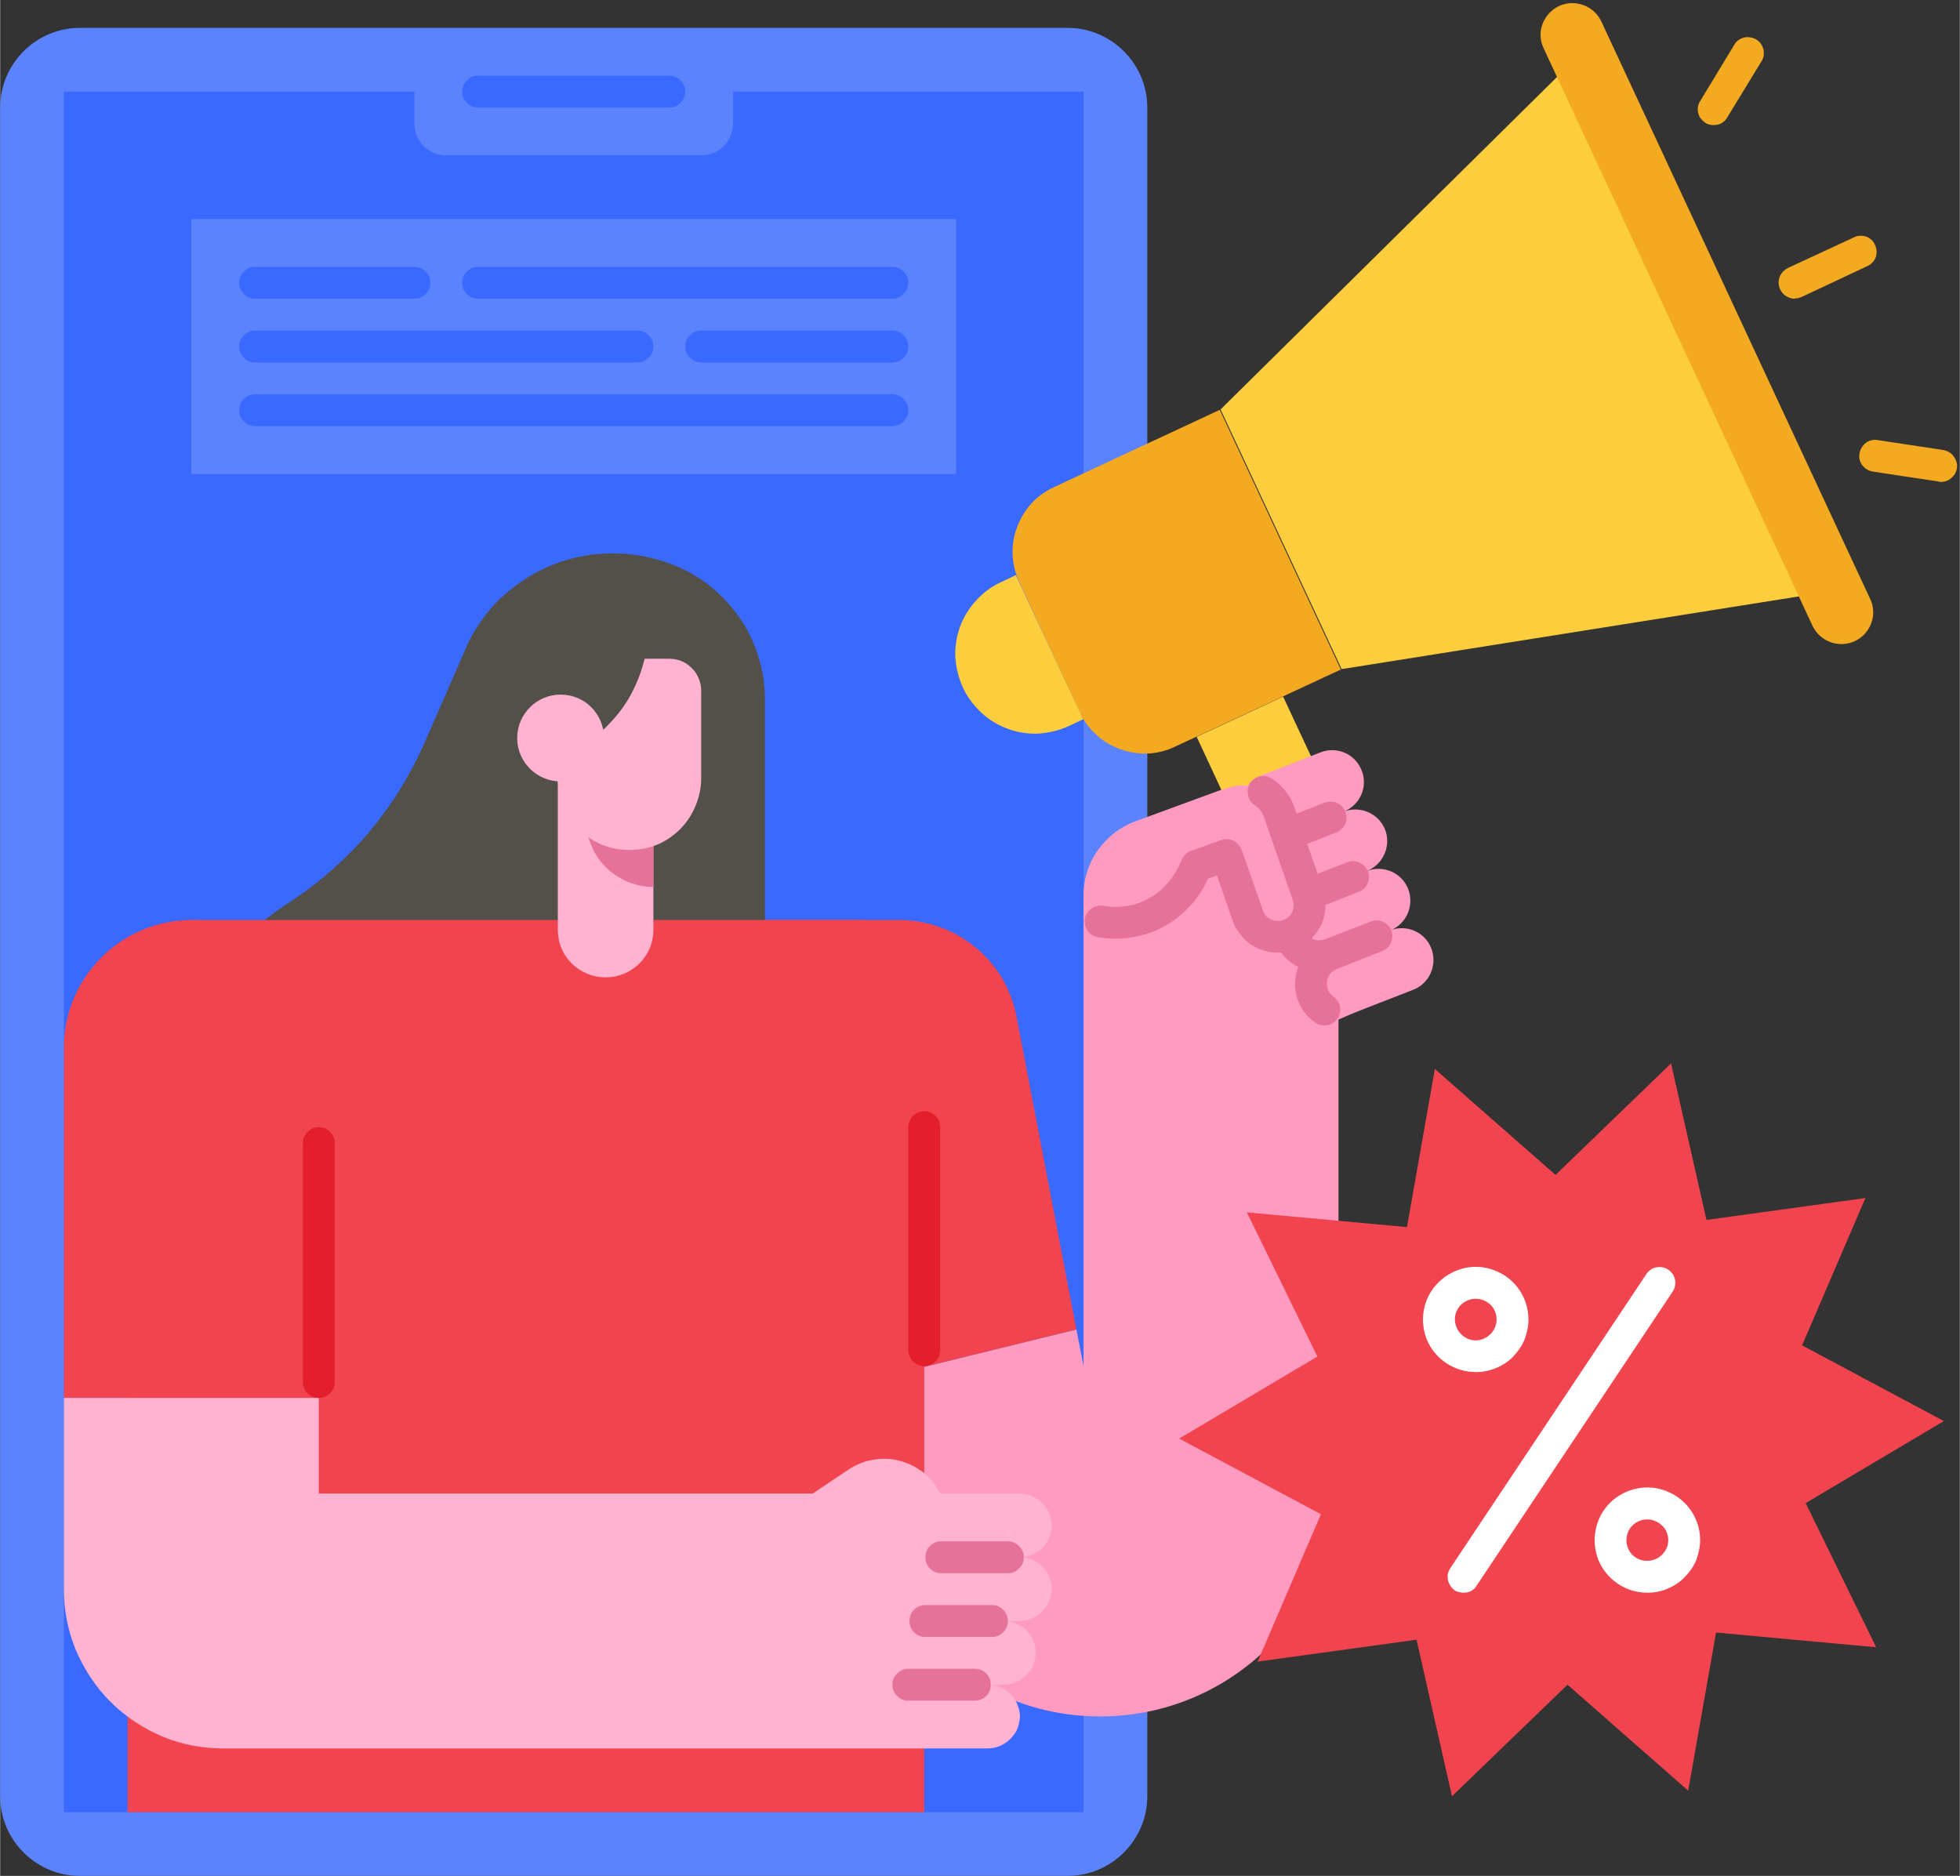
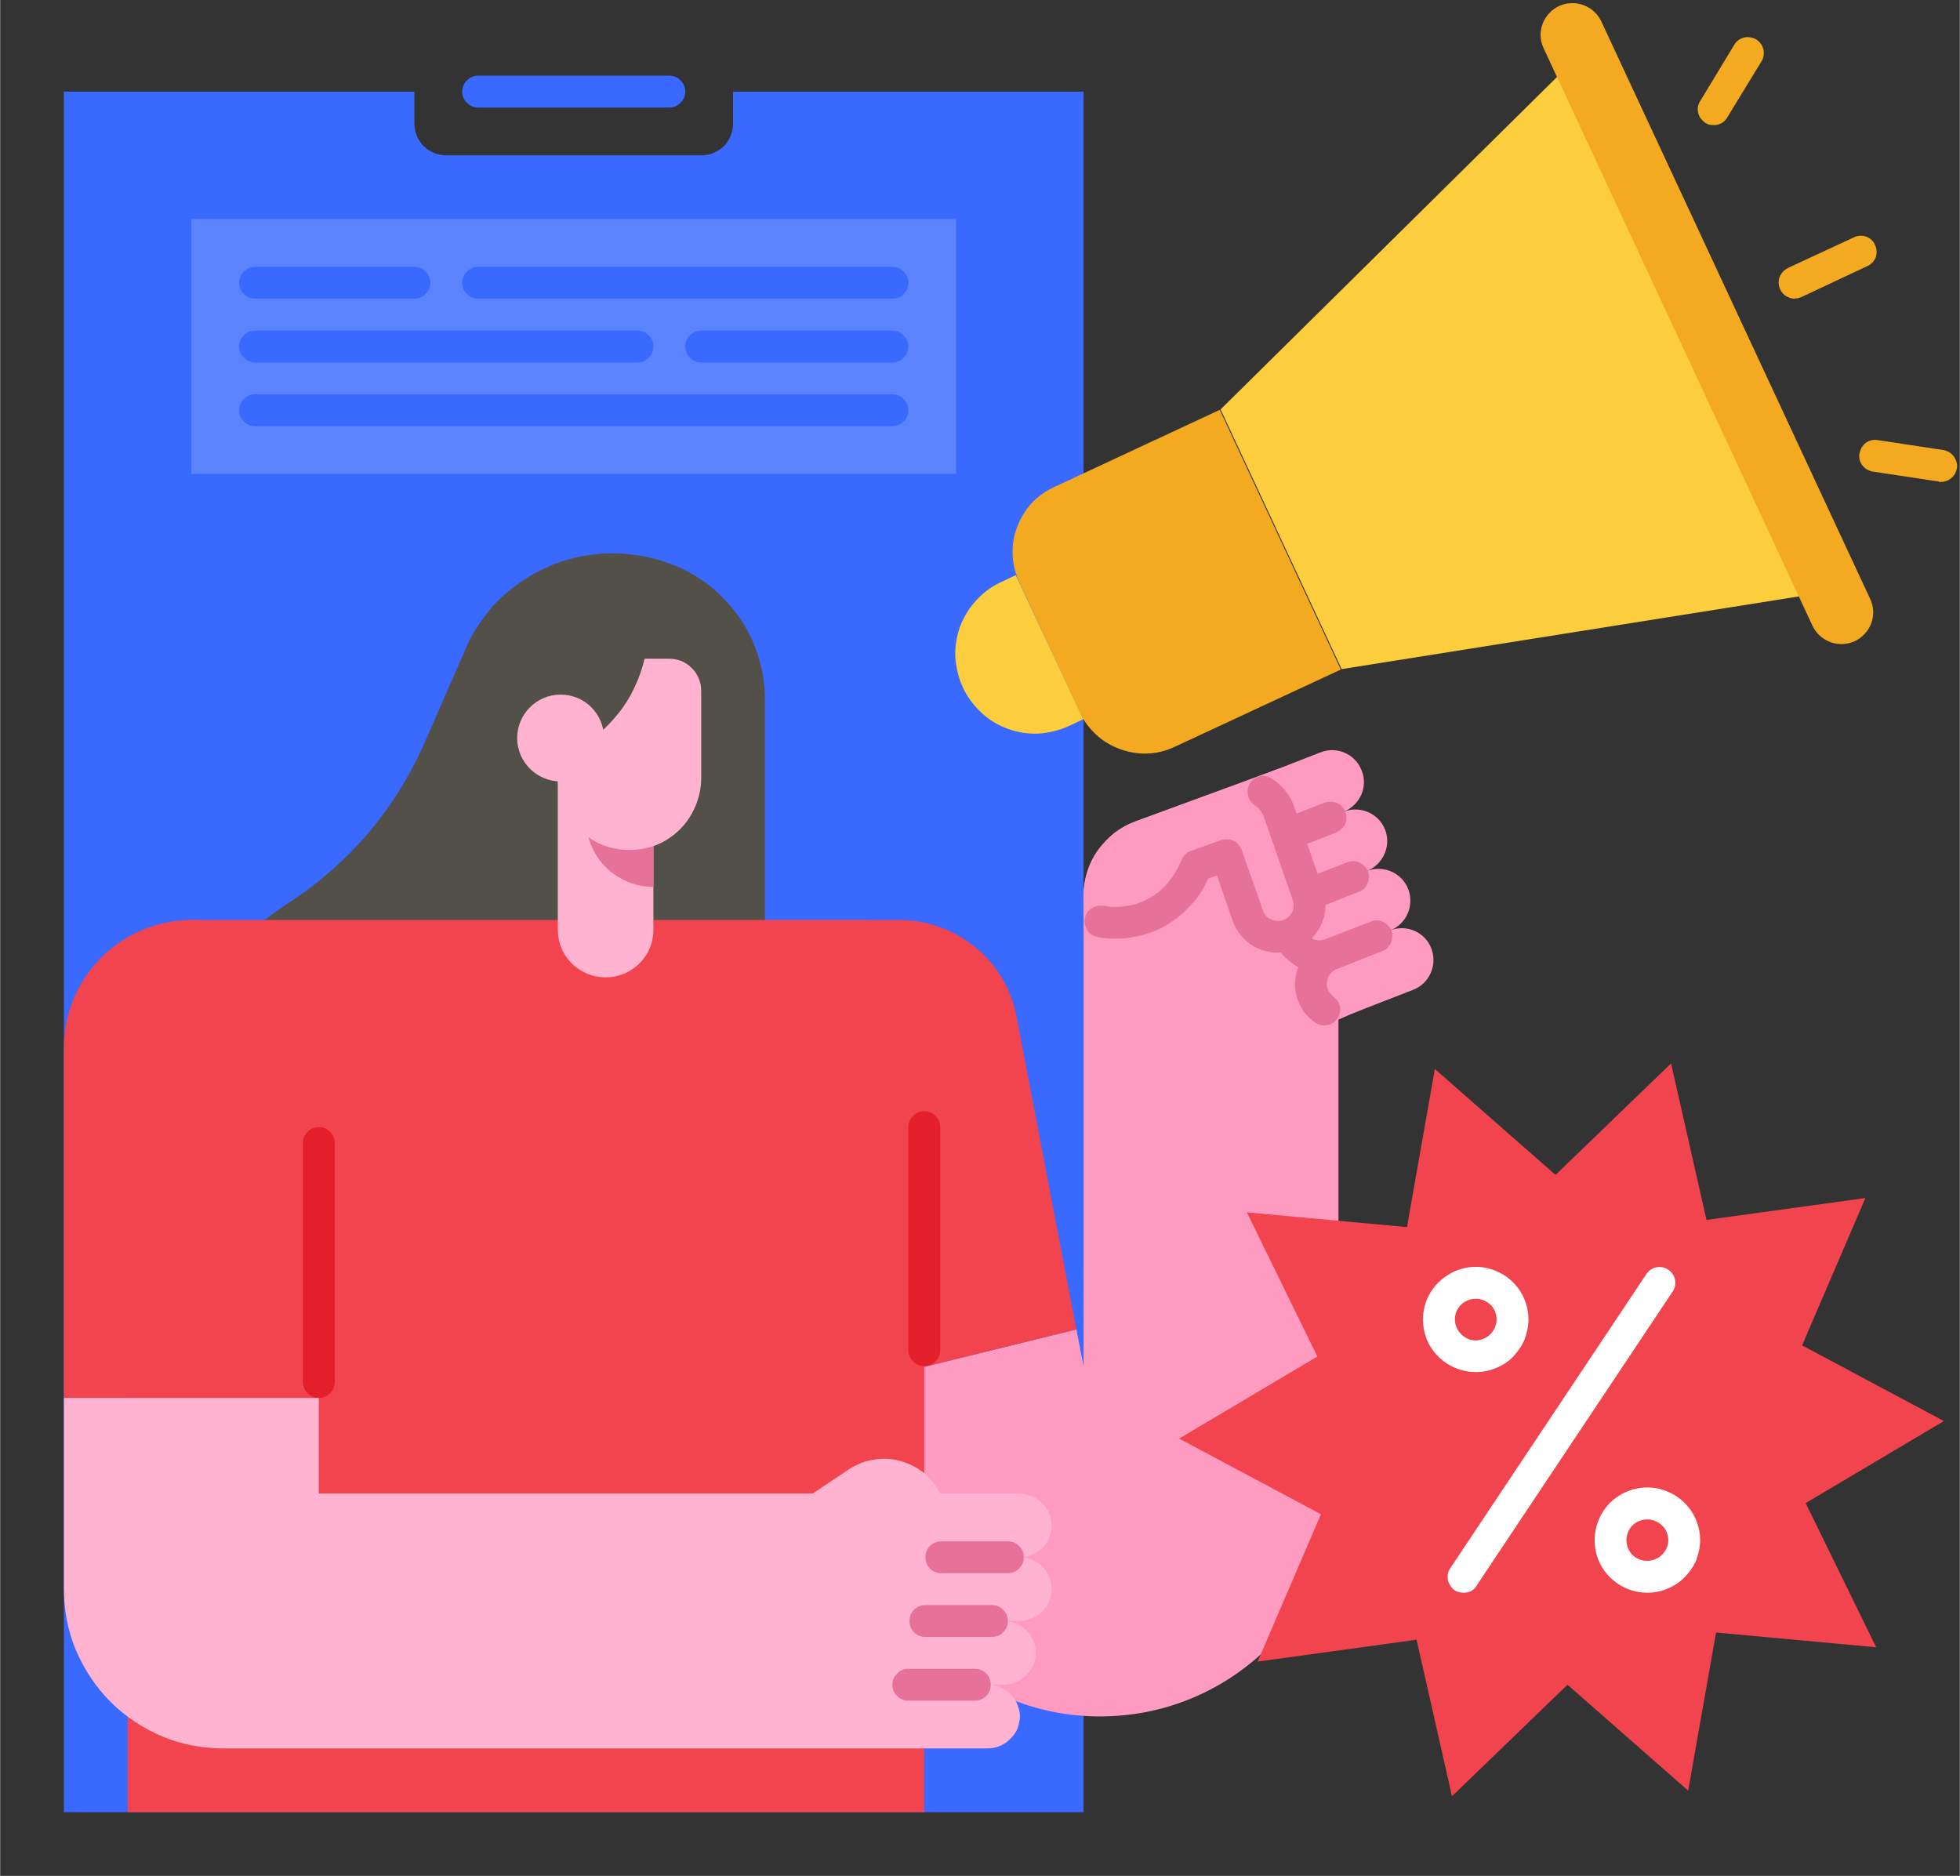
<svg xmlns="http://www.w3.org/2000/svg" version="1.2" viewBox="0 0 492 471" width="70" height="67">
  <rect x="0" y="0" width="492" height="471" fill="#333333" stroke="none" />
  <title>Advertising and Promotions-svg</title>
  <style>
		.s0 { fill: #5b83fe } 
		.s1 { fill: #3a69ff } 
		.s2 { fill: #ff9ac0 } 
		.s3 { fill: #f2444e } 
		.s4 { fill: #535049 } 
		.s5 { fill: #ffb3d0 } 
		.s6 { fill: #f3aa20 } 
		.s7 { fill: #fccd3c } 
		.s8 { fill: #e21f2a } 
		.s9 { fill: #ffffff } 
		.s10 { fill: #e67199 } 
	</style>
  <g id="flat">
-     <path class="s0" d="m20 7h248c11 0 20 9 20 20v424c0 11-9 20-20 20h-248c-11 0-20-9-20-20v-424c0-11 9-20 20-20z" />
    <path class="s1" d="m104 23v8q0 1.6 0.6 3.1 0.6 1.4 1.7 2.6 1.2 1.1 2.6 1.7 1.5 0.6 3.1 0.6h64q1.6 0 3.1-0.6 1.4-0.6 2.6-1.7 1.1-1.2 1.7-2.6 0.6-1.5 0.6-3.1v-8h88v432h-256v-432z" />
    <path class="s2" d="m321 193l31 56-16 7v115.2c0 14.9-5.6 29.3-15.6 40.3-10.1 11-23.9 17.9-38.7 19.2-14.9 1.4-29.7-2.8-41.6-11.8-11.8-9-19.9-22.1-22.6-36.8l-6.3-33.8 59-14.5 1.8 9.2v-118c0-2.1 0.3-4.1 0.9-6 0.6-2 1.5-3.8 2.7-5.5 1.2-1.7 2.6-3.1 4.2-4.4 1.6-1.2 3.4-2.2 5.3-2.9z" />
    <path class="s3" d="m255.2 255.4l15 78.4-59 14.5-21.8-117.3h36.4c3.4 0 6.9 0.6 10.1 1.8 3.3 1.1 6.3 2.9 9 5.1 2.7 2.2 4.9 4.8 6.7 7.8 1.7 3 3 6.3 3.6 9.7z" />
    <path class="s4" d="m192 271v-95.6c0-3.7-0.6-7.4-1.8-11-1.1-3.5-2.8-6.9-5-9.9-2.2-3-4.8-5.7-7.8-8-3-2.2-6.3-4-9.9-5.2-3.3-1.2-6.7-1.9-10.2-2.2-3.4-0.3-6.9-0.2-10.4 0.4-3.4 0.6-6.8 1.6-10 3.1-3.1 1.4-6.1 3.3-8.8 5.5q-1.8 1.4-3.5 3.1-1.6 1.7-3 3.6-1.4 1.8-2.6 3.8-1.2 2-2.1 4.2l-10.7 24.5q-2.7 5.9-6.1 11.4-3.5 5.5-7.7 10.5-4.2 4.9-9.1 9.2-4.8 4.3-10.3 7.9-6.6 4.3-12.4 9.7-5.8 5.4-10.5 11.8-4.8 6.4-8.3 13.4-3.6 7.1-5.8 14.7z" />
    <path class="s3" d="m48.3 231h167.8c2.1 0 4.1 0.4 6.1 1.2 1.9 0.8 3.7 2 5.1 3.5 1.5 1.4 2.7 3.2 3.5 5.1 0.8 2 1.2 4 1.2 6.1v208.1h-200v-207.8c0-2.1 0.4-4.2 1.2-6.2 0.9-1.9 2.1-3.7 3.6-5.2 1.5-1.5 3.3-2.7 5.2-3.6 2-0.8 4.1-1.2 6.2-1.2z" />
    <path class="s5" d="m164 233.4v-44h-24v44c0 1.6 0.3 3.2 0.9 4.6 0.6 1.5 1.5 2.8 2.6 3.9 1.1 1.1 2.5 2 3.9 2.6 1.5 0.6 3 0.9 4.6 0.9 1.6 0 3.1-0.3 4.6-0.9 1.4-0.6 2.8-1.5 3.9-2.6 1.1-1.1 2-2.4 2.6-3.9 0.6-1.4 0.9-3 0.9-4.6z" />
    <path class="s6" d="m264.6 122.3l41.6-19.4 30.4 65.2-41.7 19.4c-2.1 1-4.4 1.6-6.8 1.7-2.3 0.1-4.7-0.3-6.9-1.1-2.2-0.8-4.3-2-6-3.6-1.7-1.6-3.2-3.5-4.2-5.7l-15.1-32.6c-1-2.1-1.6-4.5-1.7-6.8-0.1-2.4 0.2-4.7 1.1-7 0.8-2.2 2-4.2 3.6-6 1.6-1.7 3.5-3.1 5.7-4.1z" />
    <path class="s7" d="m306.4 102.8l84.6-83.6 60.9 130.5-115.1 18.3z" />
    <path class="s6" d="m391.4 1.5c4-1.8 8.7-0.1 10.6 3.9l67.5 145c1.9 4 0.1 8.7-3.9 10.6-4 1.8-8.7 0.1-10.6-3.9l-67.5-145c-1.9-4-0.1-8.7 3.9-10.6z" />
    <path class="s6" d="m450.5 75c-0.9 0-1.8-0.4-2.5-0.9-0.7-0.6-1.2-1.4-1.4-2.3-0.2-0.9-0.1-1.8 0.3-2.6 0.4-0.8 1.1-1.5 1.9-1.9l16.6-7.7c0.9-0.5 2.1-0.5 3.1-0.2 1 0.4 1.8 1.1 2.2 2.1 0.5 1 0.5 2.1 0.2 3.1-0.4 1-1.2 1.8-2.1 2.2l-16.6 7.8q-0.2 0.1-0.4 0.1-0.3 0.1-0.5 0.2-0.2 0-0.4 0-0.2 0-0.4 0.1z" />
    <path class="s6" d="m487.3 121q-0.1 0-0.2 0 0 0-0.1 0-0.1 0-0.2 0 0 0-0.1-0.1l-16.6-2.5c-1-0.2-1.9-0.7-2.6-1.6-0.6-0.8-0.9-1.9-0.7-2.9 0.2-1.1 0.7-2 1.6-2.7 0.8-0.6 1.9-0.9 3-0.7l16.5 2.5c1 0.2 1.9 0.7 2.5 1.5 0.6 0.8 1 1.8 0.9 2.8-0.1 1-0.5 1.9-1.3 2.6-0.7 0.7-1.7 1.1-2.7 1.1z" />
    <path class="s6" d="m430.2 31.4c-0.7 0-1.4-0.1-2-0.5-0.6-0.4-1.1-0.9-1.5-1.5-0.3-0.6-0.5-1.3-0.5-2 0-0.7 0.2-1.4 0.6-2l8.6-14.2c0.5-0.9 1.4-1.5 2.5-1.8 1-0.2 2.1 0 3 0.5 0.9 0.6 1.5 1.4 1.8 2.5 0.2 1 0.1 2.1-0.5 3l-8.6 14.1q-0.3 0.5-0.6 0.8-0.4 0.4-0.8 0.6-0.5 0.3-1 0.4-0.5 0.1-1 0.1z" />
-     <path class="s7" d="m300.4 185l21.7-10.1 22 47.1c0.6 1.4 1 3 1.1 4.5 0 1.6-0.2 3.2-0.7 4.7-0.6 1.4-1.4 2.8-2.5 4-1 1.1-2.3 2.1-3.7 2.7-1.5 0.7-3 1.1-4.6 1.1-1.6 0.1-3.1-0.1-4.6-0.7-1.5-0.5-2.9-1.3-4-2.4-1.2-1.1-2.1-2.4-2.8-3.8z" />
    <path class="s7" d="m251.4 146.1l3.6-1.7 16.9 36.2-3.6 1.7c-2.4 1.1-5 1.7-7.6 1.9-2.6 0.1-5.3-0.3-7.7-1.2-2.5-0.9-4.8-2.3-6.7-4.1-1.9-1.8-3.5-3.9-4.6-6.3-1.1-2.4-1.7-4.9-1.9-7.6-0.1-2.6 0.3-5.2 1.2-7.7 0.9-2.4 2.3-4.7 4.1-6.6 1.8-2 3.9-3.5 6.3-4.6z" />
    <path class="s3" d="m80 263v88h-64v-88c0-8.5 3.4-16.6 9.4-22.6 6-6 14.1-9.4 22.6-9.4 8.5 0 16.6 3.4 22.6 9.4 6 6 9.4 14.1 9.4 22.6z" />
    <path class="s5" d="m264 382.5c0.1 1.1-0.1 2.2-0.5 3.2-0.3 1-0.9 2-1.7 2.8-0.7 0.8-1.6 1.4-2.6 1.8-1 0.5-2.1 0.7-3.2 0.7 1.1 0 2.2 0.2 3.2 0.7 1 0.4 1.9 1 2.6 1.8 0.8 0.8 1.4 1.8 1.7 2.8 0.4 1 0.6 2.1 0.5 3.2q-0.2 1.6-0.8 3-0.7 1.3-1.9 2.4-1.1 1-2.6 1.6-1.4 0.5-3 0.5h-3.7c1.1 0 2.2 0.2 3.2 0.7 1 0.4 1.9 1 2.6 1.8 0.8 0.8 1.4 1.8 1.7 2.8 0.4 1 0.6 2.1 0.5 3.2q-0.2 1.6-0.8 3-0.7 1.3-1.9 2.4-1.1 1-2.6 1.6-1.4 0.5-3 0.5h-3.7c1.1 0 2.2 0.2 3.2 0.7 1 0.4 1.9 1 2.6 1.8 0.8 0.8 1.4 1.8 1.7 2.8 0.4 1 0.6 2.1 0.5 3.2q-0.2 1.6-0.8 3-0.7 1.3-1.9 2.4-1.1 1-2.6 1.6-1.4 0.5-3 0.5h-191.7c-5.3 0-10.5-1-15.3-3-4.9-2.1-9.3-5-13-8.7-3.7-3.7-6.6-8.1-8.7-13-2-4.8-3-10-3-15.3v-48h64v24h124l9.1-6.1c1.9-1.2 4-2.1 6.2-2.4 2.2-0.4 4.5-0.3 6.6 0.3 2.2 0.6 4.2 1.6 6 3 1.7 1.4 3.1 3.2 4.1 5.2h19.7q1.6 0 3 0.5 1.5 0.6 2.6 1.6 1.2 1.1 1.9 2.4 0.6 1.4 0.8 3z" />
    <path class="s8" d="m80 351q-0.8 0-1.5-0.3-0.8-0.3-1.3-0.9-0.6-0.5-0.9-1.3-0.3-0.7-0.3-1.5v-60c0-1.1 0.4-2.1 1.2-2.8 0.7-0.8 1.7-1.2 2.8-1.2 1.1 0 2.1 0.4 2.8 1.2 0.8 0.7 1.2 1.7 1.2 2.8v60q0 0.8-0.3 1.5-0.3 0.8-0.9 1.3-0.5 0.6-1.3 0.9-0.7 0.3-1.5 0.3z" />
    <path class="s8" d="m232 343q-0.8 0-1.5-0.3-0.8-0.3-1.3-0.9-0.6-0.5-0.9-1.3-0.3-0.7-0.3-1.5v-56c0-1.1 0.4-2.1 1.2-2.8 0.7-0.8 1.7-1.2 2.8-1.2 1.1 0 2.1 0.4 2.8 1.2 0.8 0.7 1.2 1.7 1.2 2.8v56q0 0.8-0.3 1.5-0.3 0.8-0.9 1.3-0.5 0.6-1.3 0.9-0.7 0.3-1.5 0.3z" />
    <path class="s0" d="m48 55h192v64h-192z" />
    <g>
      <path class="s1" d="m104 75h-40c-1.1 0-2.1-0.4-2.8-1.2-0.8-0.7-1.2-1.7-1.2-2.8 0-1.1 0.4-2.1 1.2-2.8 0.7-0.8 1.7-1.2 2.8-1.2h40c1.1 0 2.1 0.4 2.8 1.2 0.8 0.7 1.2 1.7 1.2 2.8 0 1.1-0.4 2.1-1.2 2.8-0.7 0.8-1.7 1.2-2.8 1.2z" />
      <path class="s1" d="m160 91h-96c-1.1 0-2.1-0.4-2.8-1.2-0.8-0.7-1.2-1.7-1.2-2.8 0-1.1 0.4-2.1 1.2-2.8 0.7-0.8 1.7-1.2 2.8-1.2h96c1.1 0 2.1 0.4 2.8 1.2 0.8 0.7 1.2 1.7 1.2 2.8 0 1.1-0.4 2.1-1.2 2.8-0.7 0.8-1.7 1.2-2.8 1.2z" />
      <path class="s1" d="m224 107h-160c-1.1 0-2.1-0.4-2.8-1.2-0.8-0.7-1.2-1.7-1.2-2.8 0-1.1 0.4-2.1 1.2-2.8 0.7-0.8 1.7-1.2 2.8-1.2h160c1.1 0 2.1 0.4 2.8 1.2 0.8 0.7 1.2 1.7 1.2 2.8 0 1.1-0.4 2.1-1.2 2.8-0.7 0.8-1.7 1.2-2.8 1.2z" />
      <path class="s1" d="m224 75h-104c-1.1 0-2.1-0.4-2.8-1.2-0.8-0.7-1.2-1.7-1.2-2.8 0-1.1 0.4-2.1 1.2-2.8 0.7-0.8 1.7-1.2 2.8-1.2h104c1.1 0 2.1 0.4 2.8 1.2 0.8 0.7 1.2 1.7 1.2 2.8 0 1.1-0.4 2.1-1.2 2.8-0.7 0.8-1.7 1.2-2.8 1.2z" />
      <path class="s1" d="m224 91h-48c-1.1 0-2.1-0.4-2.8-1.2-0.8-0.7-1.2-1.7-1.2-2.8 0-1.1 0.4-2.1 1.2-2.8 0.7-0.8 1.7-1.2 2.8-1.2h48c1.1 0 2.1 0.4 2.8 1.2 0.8 0.7 1.2 1.7 1.2 2.8 0 1.1-0.4 2.1-1.2 2.8-0.7 0.8-1.7 1.2-2.8 1.2z" />
      <path class="s1" d="m168 27h-48c-1.1 0-2.1-0.4-2.8-1.2-0.8-0.7-1.2-1.7-1.2-2.8 0-1.1 0.4-2.1 1.2-2.8 0.7-0.8 1.7-1.2 2.8-1.2h48c1.1 0 2.1 0.4 2.8 1.2 0.8 0.7 1.2 1.7 1.2 2.8 0 1.1-0.4 2.1-1.2 2.8-0.7 0.8-1.7 1.2-2.8 1.2z" />
    </g>
    <path class="s3" d="m488 356.8l-34.7 20.6 17.7 36.2-40.2-3.7-7 39.7-30.3-26.6-29 28-8.9-39.3-39.9 5.5 15.9-37-35.6-19 34.7-20.6-17.7-36.2 40.2 3.7 7-39.7 30.3 26.6 29-28 8.9 39.3 39.9-5.5-15.9 37z" />
    <path class="s9" d="m367.4 399.9c-0.7 0-1.5-0.2-2.1-0.5-0.6-0.4-1.1-1-1.4-1.6-0.4-0.6-0.5-1.3-0.5-2.1 0-0.7 0.3-1.4 0.7-2l49.2-73.8c0.6-0.9 1.5-1.5 2.5-1.7 1.1-0.2 2.1 0 3 0.6 0.9 0.6 1.5 1.5 1.7 2.5 0.2 1 0 2.1-0.6 3l-49.2 73.8q-0.3 0.5-0.6 0.8-0.4 0.3-0.8 0.6-0.5 0.2-0.9 0.3-0.5 0.1-1 0.1z" />
    <path fill-rule="evenodd" class="s9" d="m413.5 399.9c-5.3 0-10.1-3.2-12.2-8.1-2-5-0.9-10.7 2.9-14.5 3.8-3.7 9.5-4.9 14.4-2.8 4.9 2 8.2 6.8 8.2 12.2 0 1.7-0.4 3.4-1 5.1-0.7 1.6-1.7 3-2.9 4.2-1.2 1.3-2.7 2.2-4.3 2.9-1.6 0.7-3.3 1-5.1 1zm0-18.4c-2.1 0-4 1.2-4.8 3.2-0.8 1.9-0.4 4.2 1.1 5.7 1.5 1.5 3.8 1.9 5.7 1.1 2-0.8 3.3-2.7 3.3-4.8q0-1-0.4-2-0.4-1-1.2-1.7-0.7-0.7-1.7-1.1-0.9-0.4-2-0.4z" />
    <path fill-rule="evenodd" class="s9" d="m370.5 344.5c-5.4 0-10.2-3.2-12.3-8.1-2-5-0.9-10.7 2.9-14.4 3.8-3.8 9.5-5 14.4-2.9 5 2 8.2 6.9 8.2 12.2 0 1.7-0.4 3.5-1 5.1-0.7 1.6-1.7 3-2.9 4.3-1.2 1.2-2.7 2.2-4.3 2.8-1.6 0.7-3.3 1-5 1zm0-18.4c-2.2 0-4.1 1.3-4.9 3.2-0.8 2-0.3 4.2 1.2 5.7 1.5 1.5 3.7 2 5.7 1.1 1.9-0.8 3.2-2.7 3.2-4.8q0-1-0.4-2-0.4-1-1.1-1.7-0.8-0.7-1.7-1.1-1-0.4-2-0.4z" />
    <path class="s10" d="m147.1 198.8h16.9v23.9c-2.2 0-4.4-0.5-6.5-1.3-2-0.9-3.9-2.1-5.5-3.7-1.5-1.5-2.8-3.4-3.6-5.5-0.9-2-1.3-4.2-1.3-6.4z" />
    <path class="s5" d="m140.7 196.2c-6 0-10.9-4.9-10.9-10.9 0-6 4.9-10.9 10.9-10.9 6.1 0 10.9 4.9 10.9 10.9 0 6-4.8 10.9-10.9 10.9z" />
    <path class="s5" d="m176 173.4v22c0 2.4-0.5 4.7-1.4 6.9-0.9 2.2-2.2 4.2-3.9 5.9-1.6 1.6-3.6 3-5.8 3.9-2.2 0.9-4.5 1.3-6.9 1.3-2.4 0-4.7-0.4-6.9-1.3-2.2-0.9-4.2-2.3-5.8-3.9-1.7-1.7-3-3.7-3.9-5.9-0.9-2.2-1.4-4.5-1.4-6.9v-5.2q3.9-1.4 7.3-3.7 3.4-2.3 6.2-5.4 2.8-3 4.8-6.6 2-3.7 3.1-7.6l0.4-1.5h6.2q1.6 0 3.1 0.6 1.4 0.6 2.6 1.8 1.1 1.1 1.7 2.6 0.6 1.4 0.6 3z" />
    <path class="s2" d="m334.1 239.4l14.8-5.8c4.2-1.6 8.8 0.4 10.4 4.5 1.6 4.1-0.4 8.8-4.5 10.4l-14.9 5.8c-4.1 1.6-8.8-0.4-10.4-4.5-1.6-4.1 0.4-8.8 4.6-10.4z" />
    <path class="s2" d="m328.2 224.5l14.9-5.8c4.1-1.6 8.8 0.4 10.4 4.5 1.6 4.1-0.4 8.8-4.5 10.4l-14.9 5.8c-4.2 1.6-8.8-0.4-10.4-4.5-1.6-4.1 0.4-8.8 4.5-10.4z" />
    <path class="s2" d="m322.4 209.6l14.9-5.8c4.1-1.6 8.8 0.4 10.4 4.5 1.6 4.1-0.5 8.8-4.6 10.4l-14.9 5.8c-4.1 1.6-8.7-0.4-10.3-4.5-1.6-4.1 0.4-8.8 4.5-10.4z" />
    <path class="s2" d="m316.6 194.7l14.9-5.8c4.1-1.6 8.7 0.4 10.3 4.5 1.7 4.1-0.4 8.8-4.5 10.4l-14.9 5.8c-4.1 1.6-8.7-0.4-10.3-4.5-1.7-4.1 0.4-8.8 4.5-10.4z" />
    <path class="s10" d="m349.3 233.7q-0.3-0.8-0.9-1.4-0.5-0.5-1.3-0.9-0.7-0.3-1.5-0.3-0.8 0-1.5 0.3l-11.4 4.4c-1 0.4-2.1 0.4-3 0-1-0.5-1.8-1.3-2.2-2.2-0.3-1-0.3-2.1 0.1-3.1 0.4-1 1.2-1.7 2.2-2.1l11.3-4.5c1-0.3 1.8-1.1 2.2-2.1 0.4-0.9 0.5-2 0.1-3-0.4-1-1.2-1.8-2.1-2.2-1-0.5-2.1-0.5-3.1-0.1l-11.3 4.4c-1 0.4-2.1 0.4-3.1 0-0.9-0.5-1.7-1.3-2.1-2.3-0.4-0.9-0.3-2 0.1-3 0.4-1 1.2-1.7 2.2-2.1l11.5-4.5c0.9-0.4 1.7-1.2 2.2-2.1 0.4-1 0.4-2.1 0-3.1-0.4-1-1.1-1.8-2.1-2.2-1-0.4-2.1-0.4-3-0.1l-11.5 4.5q-0.8 0.3-1.6 0.3-0.8 0-1.5-0.3-0.7-0.4-1.3-0.9-0.5-0.6-0.8-1.4c-0.4-0.9-1.1-1.8-2.1-2.2-1-0.4-2.1-0.4-3.1 0-1 0.3-1.8 1.1-2.2 2.1-0.4 1-0.4 2.1-0.1 3.1q0.4 1 1 1.9 0.6 0.9 1.3 1.8 0.8 0.8 1.7 1.4 0.8 0.7 1.8 1.2c-0.5 1.4-0.8 2.8-0.7 4.3 0 1.4 0.2 2.9 0.8 4.3 0.5 1.3 1.3 2.6 2.3 3.7 1 1 2.1 1.9 3.4 2.6-0.5 1.4-0.7 2.8-0.7 4.3 0 1.4 0.3 2.9 0.8 4.3 0.5 1.3 1.3 2.6 2.3 3.7 1 1 2.2 1.9 3.5 2.6q-0.7 1.8-0.8 3.8-0.1 2 0.5 3.9 0.6 1.9 1.7 3.5 1.2 1.6 2.8 2.7c0.8 0.6 1.9 0.9 3 0.7 1-0.1 1.9-0.7 2.6-1.6 0.6-0.8 0.8-1.9 0.7-3-0.2-1-0.8-1.9-1.7-2.6-0.5-0.4-1-1-1.3-1.6-0.3-0.7-0.4-1.4-0.3-2.1 0.1-0.7 0.4-1.4 0.8-2 0.5-0.5 1.1-1 1.7-1.2l11.4-4.5q0.7-0.3 1.3-0.8 0.6-0.6 0.9-1.3 0.3-0.7 0.3-1.5 0.1-0.8-0.2-1.5z" />
    <path class="s2" d="m272 225v5.1c2.5 1 5.1 1.6 7.8 1.6 2.7 0.1 5.4-0.4 7.9-1.4 2.5-0.9 4.8-2.4 6.8-4.2 2-1.8 3.6-4 4.7-6.4l1.2-2.3 7.5-2.7 5.3 15.1q0.5 1.5 1.6 2.7 1 1.2 2.5 1.9 1.4 0.7 3 0.8 1.6 0.1 3.1-0.4 1.5-0.6 2.7-1.6 1.2-1.1 1.9-2.5 0.6-1.5 0.7-3 0.1-1.6-0.4-3.1l-7.2-20.7c-0.4-1.2-1.1-2.4-2-3.4-0.9-1-2-1.8-3.2-2.3-1.1-0.6-2.4-0.9-3.8-1-1.3 0-2.6 0.2-3.9 0.6l-23 8.4c-2 0.7-3.8 1.7-5.4 2.9-1.6 1.3-3 2.8-4.2 4.4-1.2 1.7-2.1 3.5-2.7 5.5-0.6 1.9-0.9 4-0.9 6z" />
    <path class="s10" d="m320.7 239.2q-1.8 0-3.6-0.6-1.8-0.5-3.3-1.6-1.5-1.1-2.6-2.6-1.2-1.5-1.8-3.3l-3.9-11.3-2.2 0.8-0.4 0.8c-1.2 2.5-2.8 4.8-4.8 6.7-1.9 2-4.1 3.6-6.6 4.9-2.4 1.2-5 2-7.8 2.4-2.7 0.4-5.4 0.4-8.1-0.1-1.1-0.2-2-0.8-2.6-1.6-0.6-0.9-0.8-2-0.7-3 0.2-1.1 0.8-2 1.7-2.6 0.9-0.6 2-0.8 3-0.7 1.8 0.4 3.7 0.4 5.6 0.1 1.9-0.2 3.7-0.8 5.3-1.7 1.7-0.8 3.2-1.9 4.5-3.3 1.3-1.3 2.4-2.9 3.3-4.6l1.1-2.3q0.1-0.3 0.4-0.7 0.2-0.3 0.5-0.5 0.3-0.3 0.6-0.5 0.4-0.2 0.8-0.3l7.5-2.7q0.8-0.2 1.6-0.2 0.8 0.1 1.5 0.4 0.7 0.4 1.2 1 0.5 0.6 0.8 1.3l5.3 15.1c0.3 1 1 1.9 2 2.3 1 0.5 2.1 0.6 3.1 0.2 1-0.3 1.8-1.1 2.3-2 0.4-1 0.5-2.1 0.1-3.1l-7.2-20.7q-0.1-0.4-0.4-0.9-0.2-0.4-0.5-0.8-0.3-0.4-0.6-0.7-0.4-0.3-0.8-0.6c-0.9-0.6-1.5-1.5-1.7-2.5-0.3-1.1 0-2.2 0.5-3.1 0.6-0.8 1.6-1.5 2.6-1.7 1.1-0.2 2.2 0.1 3 0.7q1 0.6 1.8 1.4 0.8 0.7 1.5 1.6 0.7 0.9 1.3 1.9 0.5 1 0.9 2.1l7.2 20.6c0.6 1.8 0.8 3.8 0.5 5.7-0.2 1.9-1 3.7-2.1 5.2-1.1 1.6-2.5 2.9-4.2 3.8-1.8 0.8-3.6 1.3-5.6 1.3z" />
    <path class="s10" d="m253 395h-16.8c-1 0-2-0.4-2.8-1.2-0.7-0.7-1.1-1.7-1.1-2.8 0-1.1 0.4-2.1 1.1-2.8 0.8-0.8 1.8-1.2 2.9-1.2h16.7c1.1 0 2.1 0.4 2.8 1.2 0.8 0.7 1.2 1.7 1.2 2.8 0 1.1-0.4 2.1-1.2 2.8-0.7 0.8-1.7 1.2-2.8 1.2z" />
    <path class="s10" d="m249 411h-16.8c-1 0-2-0.4-2.8-1.2-0.7-0.7-1.1-1.7-1.1-2.8 0-1.1 0.4-2.1 1.1-2.8 0.8-0.8 1.8-1.2 2.9-1.2h16.7c1.1 0 2.1 0.4 2.8 1.2 0.8 0.7 1.2 1.7 1.2 2.8 0 1.1-0.4 2.1-1.2 2.8-0.7 0.8-1.7 1.2-2.8 1.2z" />
    <path class="s10" d="m244.8 427h-16.8c-1.1 0-2.1-0.4-2.8-1.2-0.8-0.7-1.2-1.7-1.2-2.8 0-1.1 0.4-2.1 1.2-2.8 0.7-0.8 1.7-1.2 2.8-1.2h16.7c1.1 0 2.1 0.4 2.9 1.2 0.7 0.7 1.1 1.7 1.1 2.8 0 1.1-0.4 2.1-1.1 2.8-0.8 0.8-1.8 1.2-2.9 1.2z" />
  </g>
</svg>